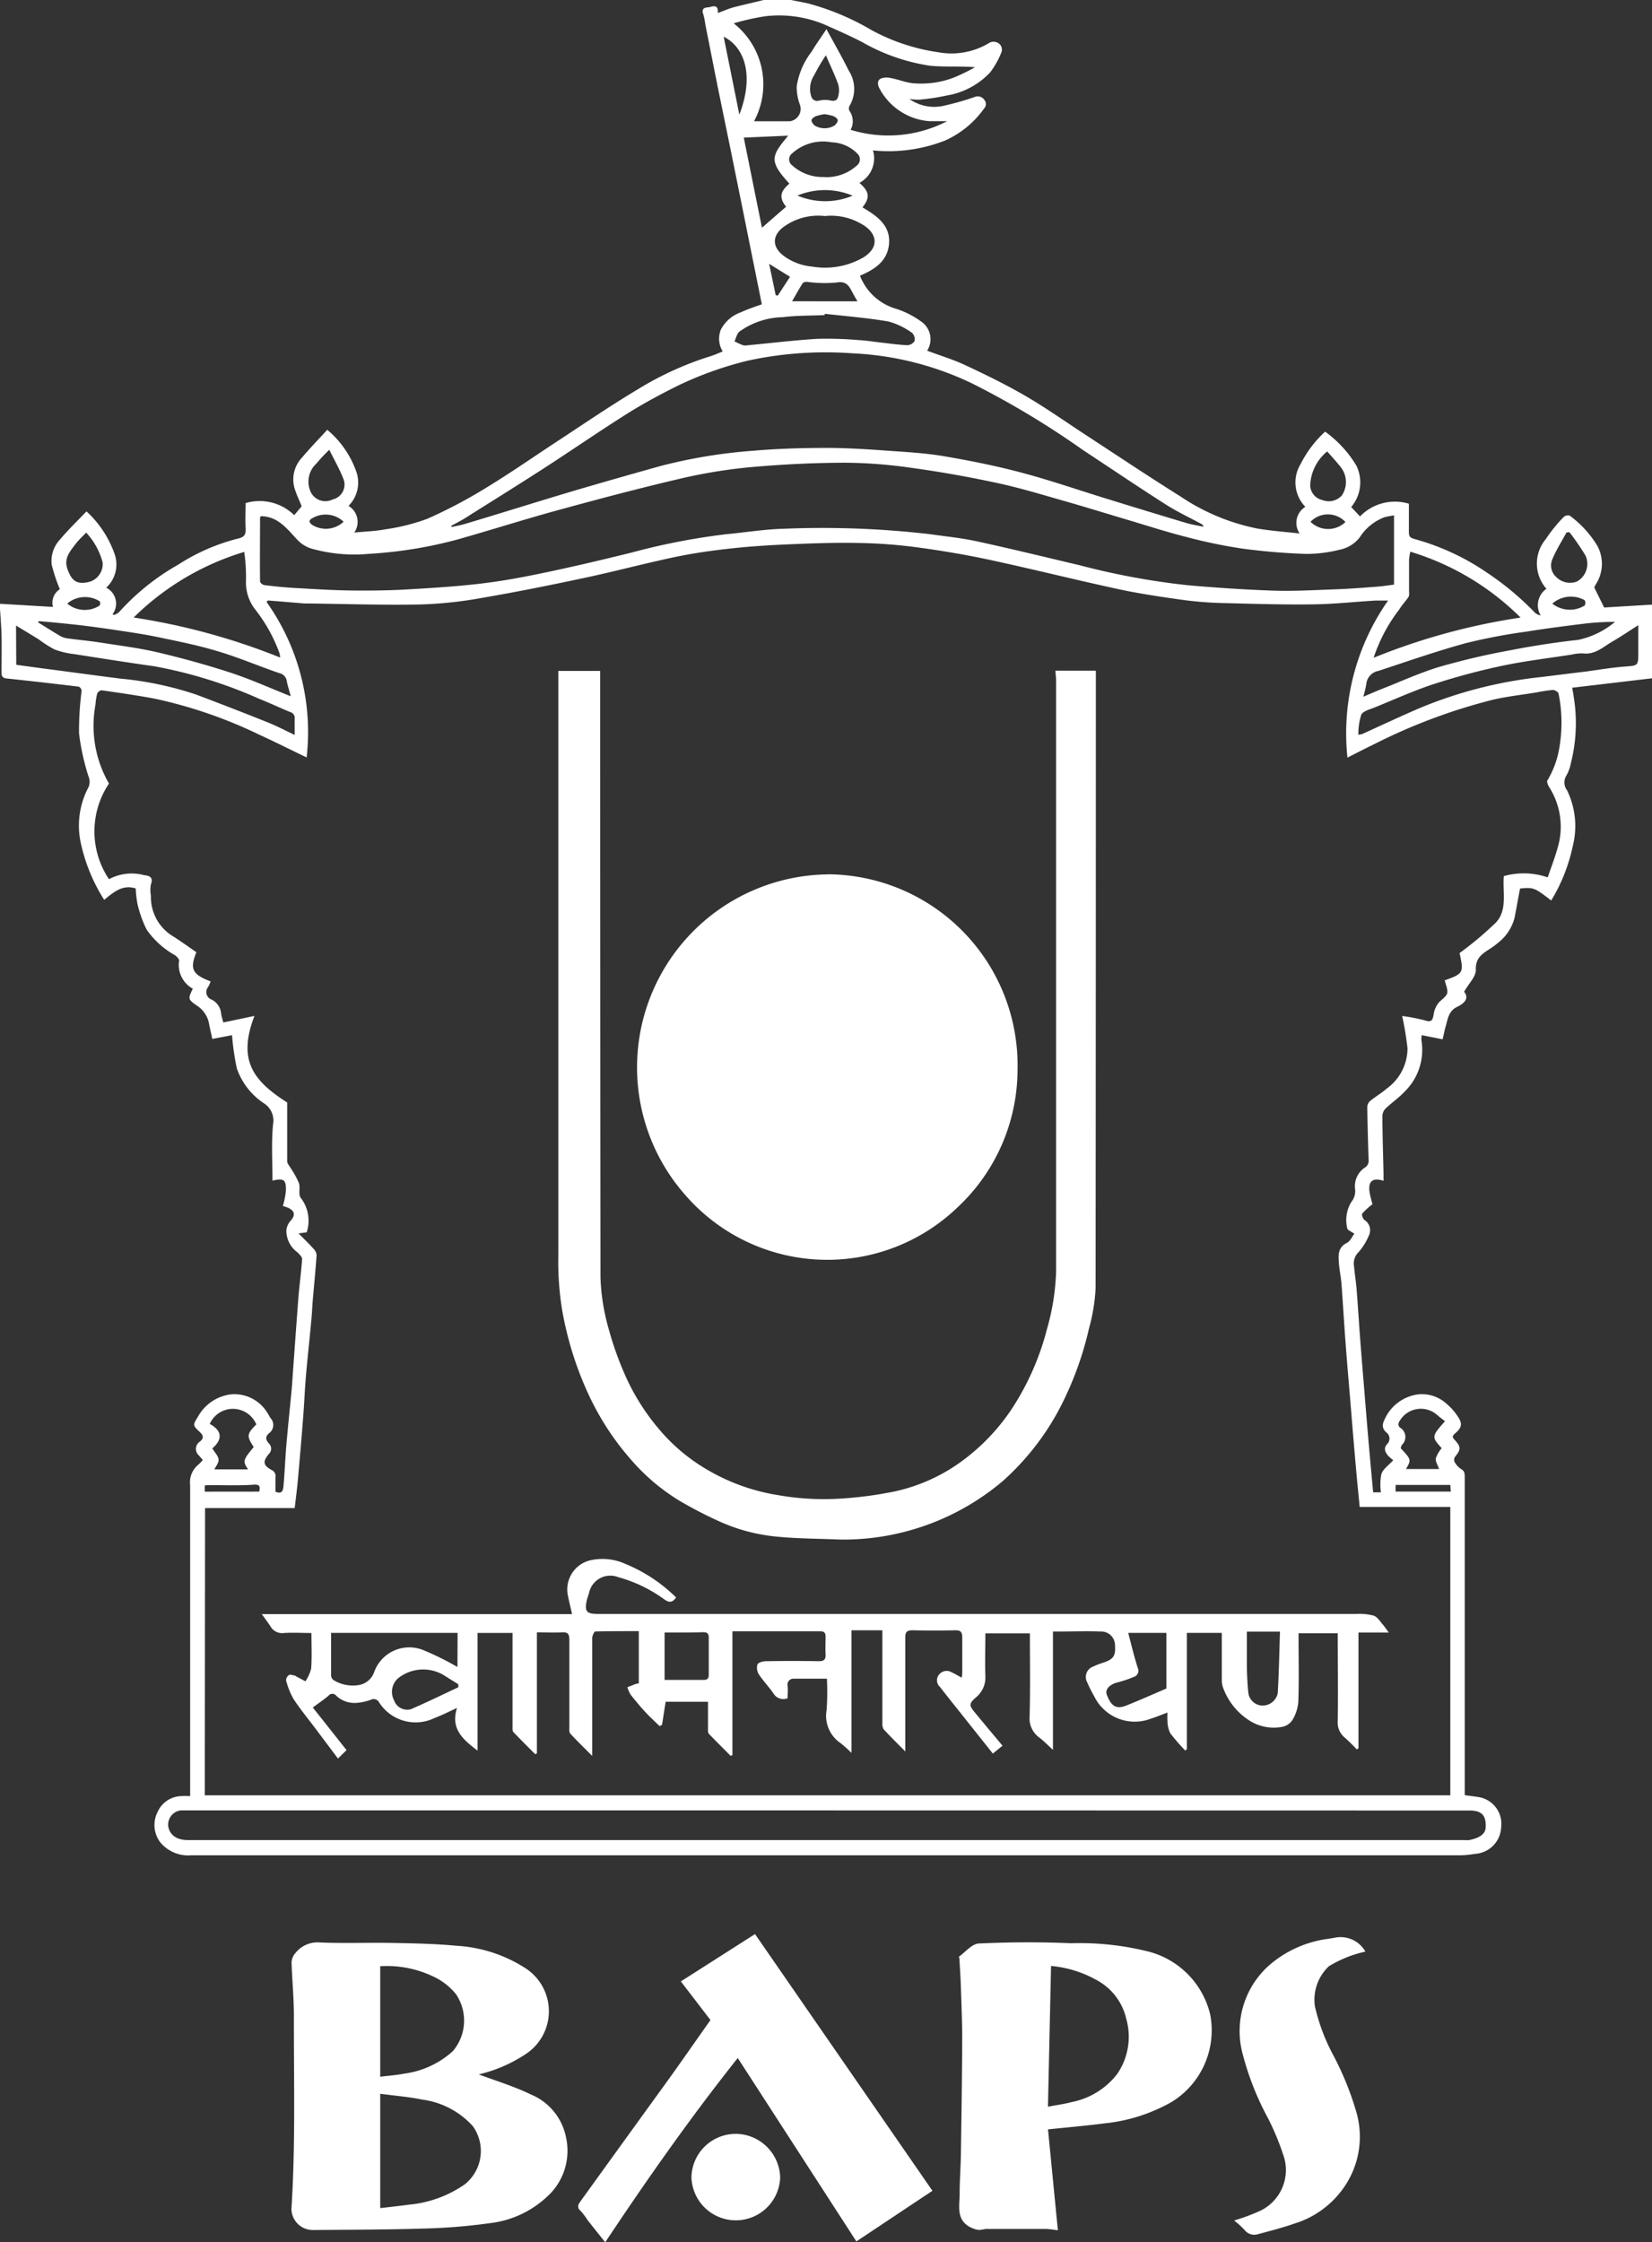
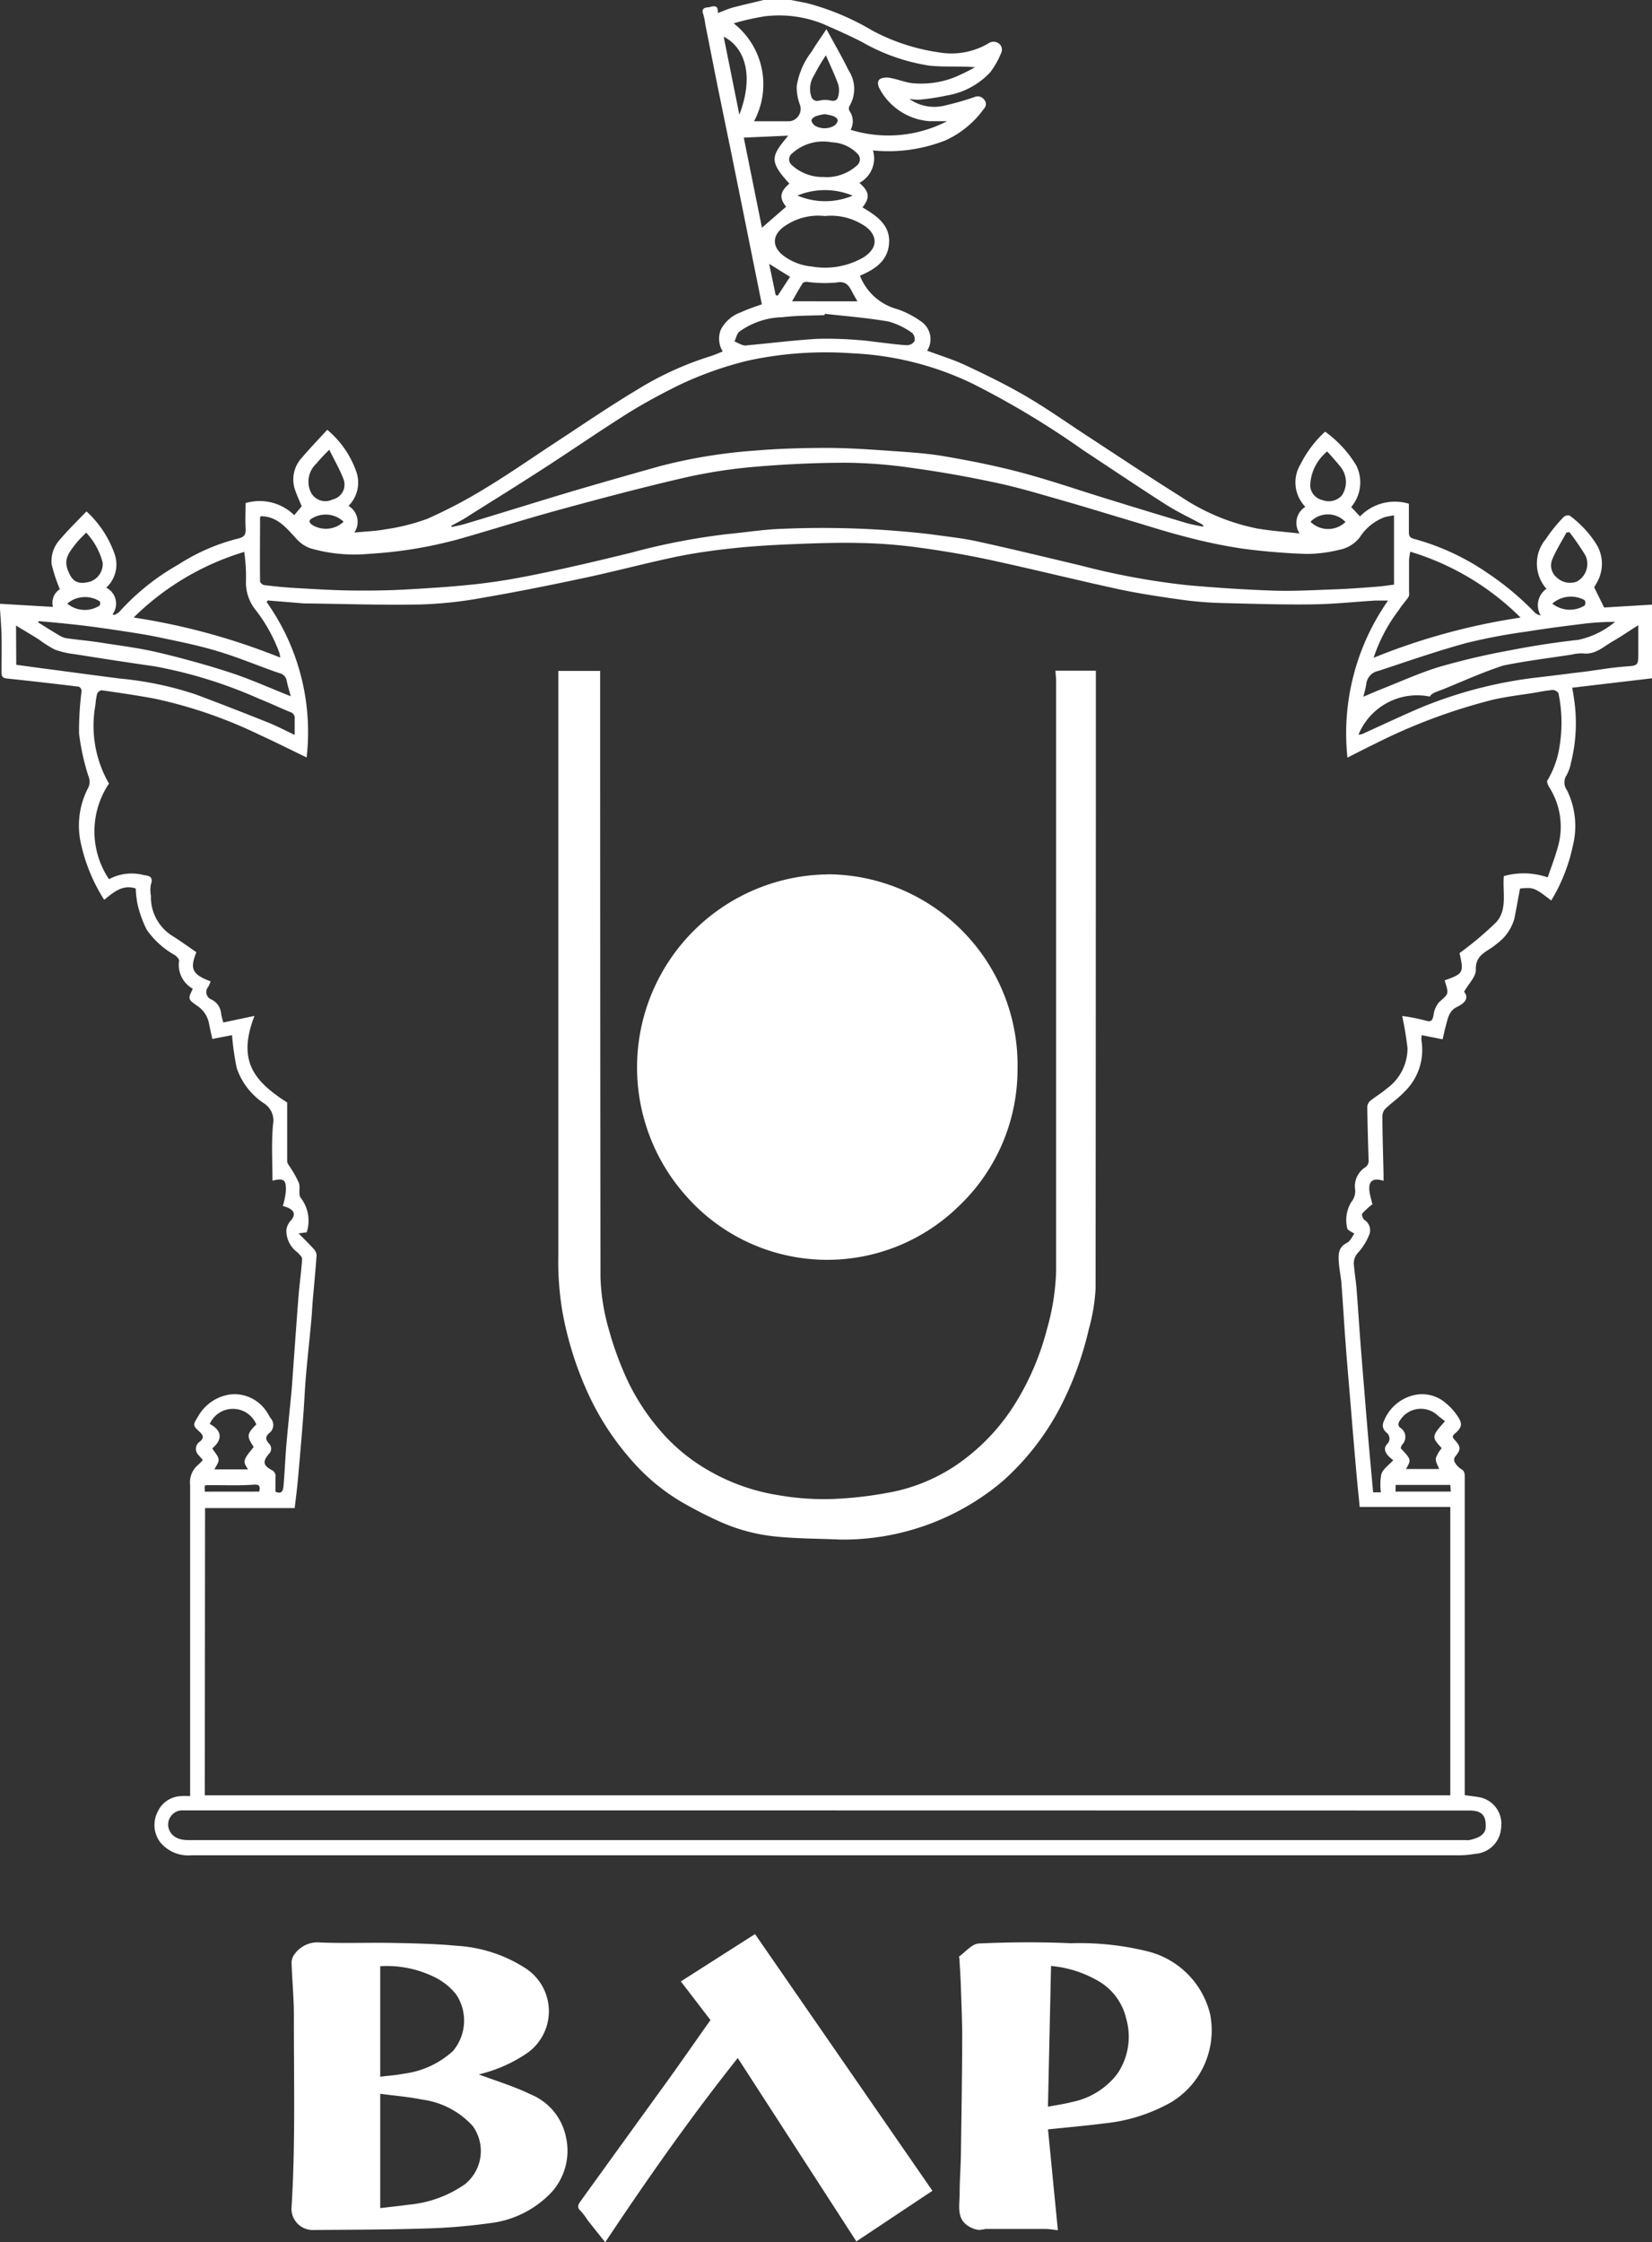
<svg xmlns="http://www.w3.org/2000/svg" width="31" height="42.066" viewBox="0 0 31 42.066">
  <rect x="0" y="0" width="31" height="42.066" fill="#333333" stroke="none" />
  <g id="Group_50" data-name="Group 50" transform="translate(-178.275 -13.447)">
-     <path id="Path_215" data-name="Path 215" d="M193.118,13.447l.3.059a4.761,4.761,0,0,1,1.217.509,3.747,3.747,0,0,0,1.251.413,1.368,1.368,0,0,0,.962-.182.168.168,0,0,1,.142,0,.144.144,0,0,1,.073.192,1.608,1.608,0,0,1-.205.364,1.434,1.434,0,0,1-.819.437,4.091,4.091,0,0,1-.514.078,1.039,1.039,0,0,1-.186-.014.808.808,0,0,0,.63.132,5.3,5.3,0,0,0,.6-.17.146.146,0,0,1,.173.051.119.119,0,0,1,0,.166,1.8,1.8,0,0,1-.729.6,2.913,2.913,0,0,1-1.357.187.521.521,0,0,1-.254.609c.192.167.2.281.057.459.256.153.519.324.5.664s-.267.5-.547.618a1.039,1.039,0,0,0,.695.626,1.684,1.684,0,0,1,.466.243.4.4,0,0,1,.1.538c.245.092.491.166.719.273.385.18.767.367,1.133.58s.736.473,1.1.712c.6.392,1.2.793,1.807,1.173a3.963,3.963,0,0,0,1.444.6c.253.042.51.061.786.091a.355.355,0,0,1,.108-.5.657.657,0,0,1-.09-.8,2.12,2.12,0,0,1,.461-.61,2.152,2.152,0,0,1,.583.631.712.712,0,0,1-.094.783l.166.176a.911.911,0,0,1,.917-.238c0,.177,0,.354,0,.53,0,.078.016.109.105.132a4.52,4.52,0,0,1,1.363.633,5.4,5.4,0,0,1,.9.752.22.22,0,0,0,.105.049.375.375,0,0,1,.108-.5.714.714,0,0,1-.013-.931,2.837,2.837,0,0,1,.337-.416.122.122,0,0,1,.111-.027,1.97,1.97,0,0,1,.52.567.708.708,0,0,1-.028.723l-.03.059.186.376.9-.054v1.382l-1.5.177c.01.054.022.109.028.165a3.06,3.06,0,0,1-.051,1.245.789.789,0,0,1-.082.232.243.243,0,0,0,.008.281,1.531,1.531,0,0,1,.11,1.041,3.278,3.278,0,0,1-.406,1.028c-.315-.243-.332-.249-.585-.225-.037.19-.068.376-.106.561a.871.871,0,0,1-.318.466,1.287,1.287,0,0,1-.149.109c-.142.092-.264.17-.257.388.005.127-.132.257-.22.413.1.121.009.216-.134.285-.158.076-.172.229-.213.369-.022.078-.037.158-.056.238l-.392-.078a.423.423,0,0,0-.006.094,1.092,1.092,0,0,1-.314.964c-.11.119-.247.211-.364.324a.207.207,0,0,0-.054.14c0,.357.014.714.021,1.071,0,.046,0,.091,0,.14-.186-.061-.31-.015-.254.256.015.067.033.135.046.183a1.357,1.357,0,0,0-.191.175c-.015.019.01.094.038.118a.227.227,0,0,1,.087.292,1.129,1.129,0,0,1-.192.311.3.3,0,0,0-.087.272c.013.144.037.289.048.433.028.353.049.707.077,1.06.032.411.067.823.1,1.233q.036.442.076.885c.018.206.038.414.057.626h.146a1.054,1.054,0,0,1,.008-.342c.035-.1.139-.167.224-.261a.843.843,0,0,1-.1-.087c-.052-.065-.086-.135-.018-.213a.143.143,0,0,0-.015-.223c-.085-.08-.075-.156-.023-.256a.8.8,0,0,1,.625-.456.684.684,0,0,1,.538.183,1.035,1.035,0,0,1,.182.2c.113.158.11.229-.028.349-.063.054-.051.076-.006.125.118.13.115.18,0,.319a.1.1,0,0,0,0,.1.366.366,0,0,0,.116.124c.07.038.07.091.07.156,0,.752,0,1.5,0,2.252v3.711c.1.014.191.024.283.04a.509.509,0,0,1,.4.567.521.521,0,0,1-.49.494,1.784,1.784,0,0,1-.348.027q-11.871,0-23.742,0a.679.679,0,0,1-.582-.244.537.537,0,0,1-.051-.566.5.5,0,0,1,.435-.3,1.624,1.624,0,0,1,.177,0V46.98c0-1.889,0-3.78,0-5.669a.429.429,0,0,1,.156-.388.906.906,0,0,0,.082-.086c-.027-.032-.052-.059-.075-.087a.162.162,0,0,1,.02-.258c.075-.062.07-.111,0-.178-.142-.133-.132-.133-.03-.3a.819.819,0,0,1,.619-.409.724.724,0,0,1,.674.342c.024.033.04.072.065.106a.19.19,0,0,1-.029.281c-.078.068-.063.127-.006.191a.136.136,0,0,1,0,.2c-.115.139-.11.211.053.3a.128.128,0,0,1,.072.144v.262c.125.058.144-.03.151-.106.022-.254.032-.509.053-.762.03-.348.067-.7.1-1.044.011-.128.018-.258.028-.387.033-.453.065-.906.1-1.359.019-.235.053-.469.068-.706,0-.04-.051-.09-.089-.127a.5.5,0,0,1-.206-.419.323.323,0,0,1,.08-.173c.09-.1.081-.182-.046-.242a.668.668,0,0,0-.1-.033,1.64,1.64,0,0,0,.056-.276c.01-.219-.037-.252-.251-.2,0-.351-.022-.7.01-1.052a.383.383,0,0,0-.171-.4,1.293,1.293,0,0,1-.509-.658,4.943,4.943,0,0,1-.089-.62l-.37.071c-.022-.1-.044-.194-.062-.29a.51.51,0,0,0-.233-.339c-.166-.118-.161-.125-.071-.313a.511.511,0,0,1-.257-.528c0-.029-.043-.076-.076-.1a1.585,1.585,0,0,1-.533-.481,2.162,2.162,0,0,1-.17-.472,1.906,1.906,0,0,1-.035-.3c-.247-.08-.415.07-.592.213A3.255,3.255,0,0,1,179.8,29.3a1.53,1.53,0,0,1,.135-1.083.255.255,0,0,0,0-.206,4.373,4.373,0,0,1-.177-.806,5.832,5.832,0,0,1,.049-.8.1.1,0,0,0-.054-.076c-.449-.054-.9-.106-1.349-.153-.078-.008-.1-.038-.1-.109,0-.233.005-.464,0-.7-.005-.191-.023-.382-.035-.593l1,.059a.3.3,0,0,1,.129-.332,3.134,3.134,0,0,1-.154-.466.594.594,0,0,1,.159-.469c.153-.182.325-.347.495-.525a1.961,1.961,0,0,1,.531.81.59.59,0,0,1-.161.621.334.334,0,0,1,.118.5l.033.011a.3.3,0,0,0,.092-.054,4.37,4.37,0,0,1,1.107-.888,3.745,3.745,0,0,1,1.115-.488c.132-.029.158-.078.151-.2-.009-.152,0-.3,0-.468a.926.926,0,0,1,.912.227l.14-.167c-.048-.121-.105-.235-.139-.356a.6.6,0,0,1,.148-.561c.149-.176.31-.342.471-.518a1.8,1.8,0,0,1,.55.8.62.62,0,0,1-.151.628.349.349,0,0,1,.108.5c.2-.02.391-.025.573-.059a3.852,3.852,0,0,0,.8-.2,9.3,9.3,0,0,0,1.116-.59c.444-.27.871-.569,1.307-.854.5-.328.995-.667,1.508-.974a6,6,0,0,1,1.37-.628c.078-.024.153-.058.24-.092a.458.458,0,0,1-.034-.413.679.679,0,0,1,.377-.323c.121-.057.252-.1.391-.149l-.235-1.165q-.146-.727-.294-1.455c-.08-.4-.163-.792-.243-1.188-.1-.481-.192-.963-.289-1.444a1.219,1.219,0,0,0-.039-.194c-.033-.087.011-.121.082-.124s.206-.087.192.105c.108-.039.2-.081.3-.108.209-.054.42-.1.629-.153Zm-11,33.681H205.49v-5.41h-1.7c-.023-.234-.046-.453-.065-.672-.035-.395-.068-.788-.1-1.182s-.07-.814-.1-1.221c-.028-.369-.049-.74-.077-1.111-.01-.128-.038-.254-.048-.382-.011-.151-.024-.3.151-.387.066-.034.1-.124.139-.17-.057-.042-.132-.07-.133-.1a.653.653,0,0,1,.075-.495.321.321,0,0,0,.07-.254.419.419,0,0,1,.187-.394.148.148,0,0,0,.068-.144q-.017-.49-.025-.982a.166.166,0,0,1,.046-.116c.1-.084.219-.151.318-.238a.933.933,0,0,0,.391-.757,6.041,6.041,0,0,0-.1-.606,3.5,3.5,0,0,1,.429.084c.12.038.14,0,.161-.106a.442.442,0,0,1,.106-.24c.172-.153.18-.146.116-.358l-.015-.048c.352-.125.361-.142.28-.512a6.346,6.346,0,0,0,.685-.576c.22-.24.118-.572.146-.868a1.383,1.383,0,0,1,.823.024c.058-.171.129-.352.181-.537a1.381,1.381,0,0,0-.157-1.162c-.021-.034-.046-.1-.029-.121a1.737,1.737,0,0,0,.227-.637,2.731,2.731,0,0,0-.019-.993c-.005-.028-.071-.067-.106-.066a2.655,2.655,0,0,0-.294.044c-.277.046-.558.076-.831.139a10.71,10.71,0,0,0-2.23.835c-.158.076-.314.157-.5.251a4.339,4.339,0,0,1,.762-2.946c-.094,0-.17,0-.243,0-.388.024-.774.066-1.163.071-.542.008-1.084-.009-1.627-.023a6.96,6.96,0,0,1-.762-.053c-.409-.056-.819-.116-1.222-.2-.821-.177-1.637-.382-2.459-.559-.464-.1-.934-.178-1.4-.24a9.5,9.5,0,0,0-1.073-.077c-.415-.008-.831.006-1.248.024-.371.015-.742.037-1.111.077-.353.038-.706.087-1.054.159-.572.12-1.139.272-1.711.394-.642.137-1.284.266-1.931.377a7.646,7.646,0,0,1-1.15.123c-.711.014-1.422-.01-2.135-.019-.016,0-.033,0-.049,0l-.682-.056-.025.028a4.211,4.211,0,0,1,.752,2.917c-.3-.144-.591-.291-.887-.426a8.684,8.684,0,0,0-1.97-.678c-.329-.061-.661-.109-.992-.156-.025,0-.073.035-.082.065a1.241,1.241,0,0,0-.032.208,2.169,2.169,0,0,0,.254,1.477,1.61,1.61,0,0,0,0,1.794.9.9,0,0,1,.662-.075c.092.008.175.035.125.171a.575.575,0,0,0,0,.214.859.859,0,0,0,.381.74c.161.1.314.211.472.32-.119.3-.094.413.267.547a.643.643,0,0,1-.043.1.151.151,0,0,0,.065.243.324.324,0,0,1,.176.267c.008.051.025.1.04.161l.585-.123c-.314.817-.042,1.207.614,1.624,0,.363,0,.73,0,1.1,0,.046.044.092.07.138a1.676,1.676,0,0,1,.151.276c.028.086-.015.21.032.273a.7.7,0,0,1,.113.649l-.152.02c.11.111.2.2.281.289a.191.191,0,0,1,.057.12c-.02.286-.048.572-.073.858-.01.125-.015.251-.027.375-.032.344-.07.687-.1,1.031-.022.262-.032.524-.053.787-.03.394-.065.788-.1,1.182-.015.168-.038.335-.058.511h-1.682Zm1.057-24c-.006.009-.02.018-.02.028,0,.4-.005.8,0,1.2,0,.024.051.065.081.068.185.023.372.042.559.053.358.02.719.044,1.078.048s.739,0,1.108-.024c.424-.024.849-.052,1.27-.1s.817-.121,1.221-.206c.553-.115,1.1-.245,1.65-.38a12.428,12.428,0,0,1,1.8-.348c.352-.033.7-.091,1.055-.1a17.518,17.518,0,0,1,2.738.1c.3.043.593.071.885.134.652.142,1.3.3,1.95.454a13.714,13.714,0,0,0,2.021.372c.528.046,1.058.082,1.587.1.382.013.764-.009,1.146-.023.271-.009.543-.03.812-.051.106-.008.213-.025.318-.038v-1.3c-.062.011-.119.02-.175.034a.947.947,0,0,0-.469.38.636.636,0,0,1-.381.232,2.617,2.617,0,0,1-.615.078,12.034,12.034,0,0,1-1.207-.1,9.656,9.656,0,0,1-1.053-.219c-.375-.095-.743-.215-1.114-.325-.4-.119-.8-.243-1.2-.357s-.815-.24-1.229-.329c-.524-.113-1.054-.208-1.586-.281a9.108,9.108,0,0,0-1.245-.1c-.568,0-1.139.027-1.706.075a9.713,9.713,0,0,0-1.31.2c-.795.183-1.583.392-2.37.607-.647.176-1.286.381-1.932.563a8.167,8.167,0,0,1-1.639.264,2.97,2.97,0,0,1-1.091-.1.606.606,0,0,1-.251-.157C183.667,23.378,183.5,23.135,183.171,23.131Zm3.566.183.01.023c.081-.019.163-.032.243-.056.671-.2,1.339-.411,2.009-.611.552-.163,1.107-.321,1.661-.476a9.78,9.78,0,0,1,1.761-.289c.449-.039.9-.051,1.357-.052.367,0,.735.023,1.1.049s.715.044,1.067.1c.5.085,1,.183,1.488.313.537.142,1.063.325,1.594.488q.748.232,1.5.457c.106.032.218.049.326.072a.068.068,0,0,0-.037-.052c-.221-.119-.45-.227-.662-.361-.526-.335-1.043-.685-1.564-1.028a16.221,16.221,0,0,0-2.064-1.241,5.782,5.782,0,0,0-2.266-.572,6.878,6.878,0,0,0-1.956.138,6.684,6.684,0,0,0-1.3.463c-.326.162-.648.334-.955.526-.524.33-1.034.682-1.554,1.019-.464.3-.933.592-1.4.885C186.981,23.187,186.857,23.249,186.737,23.315Zm7.052,24.1H181.666a.268.268,0,0,0-.227.333q.068.224.372.224h23.957a.379.379,0,0,0,.076,0c.209-.044.307-.118.311-.248.006-.219-.077-.307-.306-.307Zm2.25-31.691c-.119,0-.227,0-.335,0a1.16,1.16,0,0,1-.93-.614c-.035-.065-.047-.147.025-.185a.327.327,0,0,1,.195-.008c.135.025.266.08.4.095a1.733,1.733,0,0,0,.761-.1,3.527,3.527,0,0,0,.413-.2c-.294-.024-.577,0-.854-.029a3.657,3.657,0,0,1-1.264-.442c-.238-.123-.483-.23-.729-.339a2.218,2.218,0,0,0-1.091-.146,4.511,4.511,0,0,0-.591.133,1.456,1.456,0,0,1,.381,1.837h.669a.233.233,0,0,0,.191-.314.955.955,0,0,1-.059-.34,1.415,1.415,0,0,1,.281-.653c.081-.137.175-.264.277-.421.151.277.294.523.418.777a.625.625,0,0,1,.013.667.1.1,0,0,0,0,.087.337.337,0,0,1,.023.357A2.4,2.4,0,0,0,196.039,15.725Zm8.011,10.066a12.039,12.039,0,0,1,2.755-.753,4.967,4.967,0,0,0-2.07-1.236,1.287,1.287,0,0,0-.023.153c0,.2,0,.4,0,.607a.173.173,0,0,1-.008.086c-.054.081-.124.152-.173.234A3.048,3.048,0,0,0,204.05,25.791Zm-20.52-.009c-.009-.043-.01-.062-.016-.081a2.969,2.969,0,0,0-.442-.8.82.82,0,0,1-.185-.556,3.276,3.276,0,0,0-.033-.539,5,5,0,0,0-2.075,1.231A12.323,12.323,0,0,1,183.53,25.782Zm20.235,1.454c.046-.009.058-.009.068-.013.356-.162.71-.328,1.069-.483a8.2,8.2,0,0,1,2.292-.587c.272-.032.543-.068.815-.1.245-.032.491-.076.739-.095.266-.02.266-.01.266-.277v-.5c-.175.11-.321.211-.475.3-.177.1-.33.258-.563.229a.8.8,0,0,0-.21.022c-.429.067-.862.118-1.286.206a12.841,12.841,0,0,0-1.287.342c-.383.124-.752.292-1.126.444-.09.037-.218.067-.252.138A1.19,1.19,0,0,0,203.765,27.236ZM178.58,25.919c.216.029.413.057.609.082.448.059.895.12,1.343.177a6.3,6.3,0,0,1,1.425.3q.67.252,1.335.518c.171.068.334.154.512.238,0-.11,0-.206,0-.3a.113.113,0,0,0-.085-.129c-.195-.08-.385-.171-.58-.248a8.641,8.641,0,0,0-1.966-.61c-.5-.071-1-.149-1.5-.228a1.6,1.6,0,0,1-.371-.086,2.127,2.127,0,0,1-.3-.191c-.14-.087-.283-.172-.426-.259ZM193.753,17.5a1.1,1.1,0,0,0-.728.173c-.245.151-.3.39-.029.585a1.054,1.054,0,0,0,.518.19,1.44,1.44,0,0,0,.972-.177c.332-.218.206-.486-.042-.62A1.124,1.124,0,0,0,193.753,17.5Zm0,1.832-.005.027c-.263.011-.529.006-.79.039a1.438,1.438,0,0,0-.809.271c-.048.042-.062.121-.091.183.053.024.105.053.161.072a.21.21,0,0,0,.089,0c.434-.04.868-.094,1.3-.12a6.973,6.973,0,0,1,.779.023c.144.008.289.032.433.048.161.018.321.042.483.048a.169.169,0,0,0,.134-.078.166.166,0,0,0-.047-.153,1.388,1.388,0,0,0-.44-.213C194.556,19.411,194.153,19.379,193.752,19.334ZM179,25.1l-.009.024c.132.081.262.165.395.243a.382.382,0,0,0,.134.053c.209.03.42.048.629.08.354.056.712.1,1.062.18.468.11.933.238,1.389.386.378.124.744.29,1.131.443-.027-.1-.056-.192-.075-.286a.177.177,0,0,0-.14-.148c-.394-.134-.777-.3-1.174-.416-.362-.109-.735-.182-1.1-.259-.271-.057-.545-.095-.82-.137-.229-.034-.458-.066-.688-.092S179.246,25.12,179,25.1Zm24.855,1.419c.125-.053.233-.1.343-.144.357-.14.706-.3,1.072-.413a13.438,13.438,0,0,1,1.321-.311c.429-.084.863-.152,1.3-.2a1.587,1.587,0,0,0,.691-.338,5.131,5.131,0,0,0-.544.03c-.37.046-.74.092-1.107.152a10.666,10.666,0,0,0-1.154.219c-.55.151-1.091.34-1.634.519a.28.28,0,0,0-.229.243A1.8,1.8,0,0,1,203.858,26.516Zm-11.282-8.8.454-.394c-.13-.161-.121-.28.061-.433-.394-.428-.337-.519-.022-.9l-.834.037Zm12.817,22.39c-.048-.038-.092-.07-.134-.105a.461.461,0,0,0-.71.09c-.043.061-.037.105.005.138a.205.205,0,0,1,.033.321.265.265,0,0,0-.025.063c.2.215.2.215.1.39h.621c-.023-.068-.071-.138-.062-.2a.593.593,0,0,1,.111-.191C205.136,40.405,205.137,40.394,205.393,40.107Zm-22.305.061a.476.476,0,0,0-.874-.01c.244.134.235.3.048.459.048.081.113.143.118.208s-.053.13-.078.186h.631c-.1-.151-.1-.171.106-.419C182.9,40.386,182.905,40.351,183.087,40.167Zm10.666-23.4a.852.852,0,0,0,.61-.224.145.145,0,0,0,0-.219.7.7,0,0,0-.476-.21.868.868,0,0,0-.749.211.139.139,0,0,0,0,.218A.853.853,0,0,0,193.753,16.767Zm9.426,5.149a.863.863,0,0,0-.316.639.291.291,0,0,0,.228.27.33.33,0,0,0,.366-.086.453.453,0,0,0-.009-.516C203.364,22.119,203.273,22.021,203.18,21.916Zm-23.287,1.522c-.061.065-.121.118-.171.18-.2.247-.258.354-.137.6.076.157.2.195.4.132a.352.352,0,0,0,.22-.351A1.314,1.314,0,0,0,179.892,23.439Zm4.562-1.554a3.162,3.162,0,0,0-.24.257.46.46,0,0,0-.12.5.305.305,0,0,0,.425.173.286.286,0,0,0,.2-.391C184.648,22.249,184.554,22.086,184.454,21.885Zm23.27,1.544-.052.006c-.089.165-.19.324-.262.495a.292.292,0,0,0,.075.345.365.365,0,0,0,.378.082.378.378,0,0,0,.168-.486A4.7,4.7,0,0,0,207.724,23.429ZM194.365,19.1c-.032-.056-.063-.108-.091-.161-.065-.125-.116-.228-.309-.191a2.441,2.441,0,0,1-.55-.014c-.025,0-.066.008-.077.025-.07.11-.132.224-.2.34Zm-.591-4.617a3.372,3.372,0,0,0-.219.372.466.466,0,0,0-.057.4.115.115,0,0,0,.146.08.517.517,0,0,1,.206-.005c.085.023.139,0,.154-.076a.425.425,0,0,0,0-.225C193.942,14.857,193.86,14.686,193.774,14.487Zm-1.92-.352.295,1.467C192.436,14.848,192.241,14.329,191.854,14.135Zm2.416,2.985a1.348,1.348,0,0,0-1.031,0A1.336,1.336,0,0,0,194.27,17.12Zm10.193,24.314H205.5l-.01-.125h-1.025Zm-21.323,0c.02-.108.006-.138-.116-.129-.285.02-.572.006-.858.008a.36.36,0,0,0-.049.008v.114Zm20.379-18.194a.452.452,0,0,0-.652,0A.47.47,0,0,0,203.519,23.244Zm-18.8-.005a.491.491,0,0,0-.582-.063c-.072.039-.066.073-.013.12A.485.485,0,0,0,184.718,23.239Zm22.68,1.536a.53.53,0,0,0,.612.04.1.1,0,0,0,0-.1A.53.53,0,0,0,207.4,24.775Zm-27.866,0a.513.513,0,0,0,.612.04.081.081,0,0,0,0-.08A.515.515,0,0,0,179.533,24.774ZM193.1,18.64l-.392-.243.123.587.039.009Zm.648-3.051a.967.967,0,0,0-.161.037c-.034.014-.08.047-.084.076s.03.075.059.1a.363.363,0,0,0,.372,0c.029-.024.065-.068.061-.1s-.049-.063-.083-.077A1.032,1.032,0,0,0,193.75,15.589Z" transform="translate(0 0)" fill="#fff" />
+     <path id="Path_215" data-name="Path 215" d="M193.118,13.447l.3.059a4.761,4.761,0,0,1,1.217.509,3.747,3.747,0,0,0,1.251.413,1.368,1.368,0,0,0,.962-.182.168.168,0,0,1,.142,0,.144.144,0,0,1,.073.192,1.608,1.608,0,0,1-.205.364,1.434,1.434,0,0,1-.819.437,4.091,4.091,0,0,1-.514.078,1.039,1.039,0,0,1-.186-.014.808.808,0,0,0,.63.132,5.3,5.3,0,0,0,.6-.17.146.146,0,0,1,.173.051.119.119,0,0,1,0,.166,1.8,1.8,0,0,1-.729.6,2.913,2.913,0,0,1-1.357.187.521.521,0,0,1-.254.609c.192.167.2.281.057.459.256.153.519.324.5.664s-.267.5-.547.618a1.039,1.039,0,0,0,.695.626,1.684,1.684,0,0,1,.466.243.4.4,0,0,1,.1.538c.245.092.491.166.719.273.385.18.767.367,1.133.58s.736.473,1.1.712c.6.392,1.2.793,1.807,1.173a3.963,3.963,0,0,0,1.444.6c.253.042.51.061.786.091a.355.355,0,0,1,.108-.5.657.657,0,0,1-.09-.8,2.12,2.12,0,0,1,.461-.61,2.152,2.152,0,0,1,.583.631.712.712,0,0,1-.094.783l.166.176a.911.911,0,0,1,.917-.238c0,.177,0,.354,0,.53,0,.078.016.109.105.132a4.52,4.52,0,0,1,1.363.633,5.4,5.4,0,0,1,.9.752.22.22,0,0,0,.105.049.375.375,0,0,1,.108-.5.714.714,0,0,1-.013-.931,2.837,2.837,0,0,1,.337-.416.122.122,0,0,1,.111-.027,1.97,1.97,0,0,1,.52.567.708.708,0,0,1-.028.723l-.03.059.186.376.9-.054v1.382l-1.5.177c.01.054.022.109.028.165a3.06,3.06,0,0,1-.051,1.245.789.789,0,0,1-.082.232.243.243,0,0,0,.008.281,1.531,1.531,0,0,1,.11,1.041,3.278,3.278,0,0,1-.406,1.028c-.315-.243-.332-.249-.585-.225-.037.19-.068.376-.106.561a.871.871,0,0,1-.318.466,1.287,1.287,0,0,1-.149.109c-.142.092-.264.17-.257.388.005.127-.132.257-.22.413.1.121.009.216-.134.285-.158.076-.172.229-.213.369-.022.078-.037.158-.056.238l-.392-.078a.423.423,0,0,0-.006.094,1.092,1.092,0,0,1-.314.964c-.11.119-.247.211-.364.324a.207.207,0,0,0-.054.14c0,.357.014.714.021,1.071,0,.046,0,.091,0,.14-.186-.061-.31-.015-.254.256.015.067.033.135.046.183a1.357,1.357,0,0,0-.191.175c-.015.019.01.094.038.118a.227.227,0,0,1,.087.292,1.129,1.129,0,0,1-.192.311.3.3,0,0,0-.087.272c.013.144.037.289.048.433.028.353.049.707.077,1.06.032.411.067.823.1,1.233q.036.442.076.885c.018.206.038.414.057.626h.146a1.054,1.054,0,0,1,.008-.342c.035-.1.139-.167.224-.261a.843.843,0,0,1-.1-.087c-.052-.065-.086-.135-.018-.213a.143.143,0,0,0-.015-.223c-.085-.08-.075-.156-.023-.256a.8.8,0,0,1,.625-.456.684.684,0,0,1,.538.183,1.035,1.035,0,0,1,.182.2c.113.158.11.229-.028.349-.063.054-.051.076-.006.125.118.13.115.18,0,.319a.1.1,0,0,0,0,.1.366.366,0,0,0,.116.124c.07.038.07.091.07.156,0,.752,0,1.5,0,2.252v3.711c.1.014.191.024.283.04a.509.509,0,0,1,.4.567.521.521,0,0,1-.49.494,1.784,1.784,0,0,1-.348.027q-11.871,0-23.742,0a.679.679,0,0,1-.582-.244.537.537,0,0,1-.051-.566.5.5,0,0,1,.435-.3,1.624,1.624,0,0,1,.177,0V46.98c0-1.889,0-3.78,0-5.669a.429.429,0,0,1,.156-.388.906.906,0,0,0,.082-.086c-.027-.032-.052-.059-.075-.087a.162.162,0,0,1,.02-.258c.075-.062.07-.111,0-.178-.142-.133-.132-.133-.03-.3a.819.819,0,0,1,.619-.409.724.724,0,0,1,.674.342c.024.033.04.072.065.106a.19.19,0,0,1-.029.281c-.078.068-.063.127-.006.191a.136.136,0,0,1,0,.2c-.115.139-.11.211.053.3a.128.128,0,0,1,.072.144v.262c.125.058.144-.03.151-.106.022-.254.032-.509.053-.762.03-.348.067-.7.1-1.044.011-.128.018-.258.028-.387.033-.453.065-.906.1-1.359.019-.235.053-.469.068-.706,0-.04-.051-.09-.089-.127a.5.5,0,0,1-.206-.419.323.323,0,0,1,.08-.173c.09-.1.081-.182-.046-.242a.668.668,0,0,0-.1-.033,1.64,1.64,0,0,0,.056-.276c.01-.219-.037-.252-.251-.2,0-.351-.022-.7.01-1.052a.383.383,0,0,0-.171-.4,1.293,1.293,0,0,1-.509-.658,4.943,4.943,0,0,1-.089-.62l-.37.071c-.022-.1-.044-.194-.062-.29a.51.51,0,0,0-.233-.339c-.166-.118-.161-.125-.071-.313a.511.511,0,0,1-.257-.528c0-.029-.043-.076-.076-.1a1.585,1.585,0,0,1-.533-.481,2.162,2.162,0,0,1-.17-.472,1.906,1.906,0,0,1-.035-.3c-.247-.08-.415.07-.592.213A3.255,3.255,0,0,1,179.8,29.3a1.53,1.53,0,0,1,.135-1.083.255.255,0,0,0,0-.206,4.373,4.373,0,0,1-.177-.806,5.832,5.832,0,0,1,.049-.8.1.1,0,0,0-.054-.076c-.449-.054-.9-.106-1.349-.153-.078-.008-.1-.038-.1-.109,0-.233.005-.464,0-.7-.005-.191-.023-.382-.035-.593l1,.059a.3.3,0,0,1,.129-.332,3.134,3.134,0,0,1-.154-.466.594.594,0,0,1,.159-.469c.153-.182.325-.347.495-.525a1.961,1.961,0,0,1,.531.81.59.59,0,0,1-.161.621.334.334,0,0,1,.118.5l.033.011a.3.3,0,0,0,.092-.054,4.37,4.37,0,0,1,1.107-.888,3.745,3.745,0,0,1,1.115-.488c.132-.029.158-.078.151-.2-.009-.152,0-.3,0-.468a.926.926,0,0,1,.912.227l.14-.167c-.048-.121-.105-.235-.139-.356a.6.6,0,0,1,.148-.561c.149-.176.31-.342.471-.518a1.8,1.8,0,0,1,.55.8.62.62,0,0,1-.151.628.349.349,0,0,1,.108.5c.2-.02.391-.025.573-.059a3.852,3.852,0,0,0,.8-.2,9.3,9.3,0,0,0,1.116-.59c.444-.27.871-.569,1.307-.854.5-.328.995-.667,1.508-.974a6,6,0,0,1,1.37-.628c.078-.024.153-.058.24-.092a.458.458,0,0,1-.034-.413.679.679,0,0,1,.377-.323c.121-.057.252-.1.391-.149l-.235-1.165q-.146-.727-.294-1.455c-.08-.4-.163-.792-.243-1.188-.1-.481-.192-.963-.289-1.444a1.219,1.219,0,0,0-.039-.194c-.033-.087.011-.121.082-.124s.206-.087.192.105c.108-.039.2-.081.3-.108.209-.054.42-.1.629-.153Zm-11,33.681H205.49v-5.41h-1.7c-.023-.234-.046-.453-.065-.672-.035-.395-.068-.788-.1-1.182s-.07-.814-.1-1.221c-.028-.369-.049-.74-.077-1.111-.01-.128-.038-.254-.048-.382-.011-.151-.024-.3.151-.387.066-.034.1-.124.139-.17-.057-.042-.132-.07-.133-.1a.653.653,0,0,1,.075-.495.321.321,0,0,0,.07-.254.419.419,0,0,1,.187-.394.148.148,0,0,0,.068-.144q-.017-.49-.025-.982a.166.166,0,0,1,.046-.116c.1-.084.219-.151.318-.238a.933.933,0,0,0,.391-.757,6.041,6.041,0,0,0-.1-.606,3.5,3.5,0,0,1,.429.084c.12.038.14,0,.161-.106a.442.442,0,0,1,.106-.24c.172-.153.18-.146.116-.358l-.015-.048c.352-.125.361-.142.28-.512a6.346,6.346,0,0,0,.685-.576c.22-.24.118-.572.146-.868a1.383,1.383,0,0,1,.823.024c.058-.171.129-.352.181-.537a1.381,1.381,0,0,0-.157-1.162c-.021-.034-.046-.1-.029-.121a1.737,1.737,0,0,0,.227-.637,2.731,2.731,0,0,0-.019-.993c-.005-.028-.071-.067-.106-.066a2.655,2.655,0,0,0-.294.044c-.277.046-.558.076-.831.139a10.71,10.71,0,0,0-2.23.835c-.158.076-.314.157-.5.251a4.339,4.339,0,0,1,.762-2.946c-.094,0-.17,0-.243,0-.388.024-.774.066-1.163.071-.542.008-1.084-.009-1.627-.023a6.96,6.96,0,0,1-.762-.053c-.409-.056-.819-.116-1.222-.2-.821-.177-1.637-.382-2.459-.559-.464-.1-.934-.178-1.4-.24a9.5,9.5,0,0,0-1.073-.077c-.415-.008-.831.006-1.248.024-.371.015-.742.037-1.111.077-.353.038-.706.087-1.054.159-.572.12-1.139.272-1.711.394-.642.137-1.284.266-1.931.377a7.646,7.646,0,0,1-1.15.123c-.711.014-1.422-.01-2.135-.019-.016,0-.033,0-.049,0l-.682-.056-.025.028a4.211,4.211,0,0,1,.752,2.917c-.3-.144-.591-.291-.887-.426a8.684,8.684,0,0,0-1.97-.678c-.329-.061-.661-.109-.992-.156-.025,0-.073.035-.082.065a1.241,1.241,0,0,0-.032.208,2.169,2.169,0,0,0,.254,1.477,1.61,1.61,0,0,0,0,1.794.9.9,0,0,1,.662-.075c.092.008.175.035.125.171a.575.575,0,0,0,0,.214.859.859,0,0,0,.381.74c.161.1.314.211.472.32-.119.3-.094.413.267.547a.643.643,0,0,1-.043.1.151.151,0,0,0,.065.243.324.324,0,0,1,.176.267c.008.051.025.1.04.161l.585-.123c-.314.817-.042,1.207.614,1.624,0,.363,0,.73,0,1.1,0,.046.044.092.07.138a1.676,1.676,0,0,1,.151.276c.028.086-.015.21.032.273a.7.7,0,0,1,.113.649l-.152.02c.11.111.2.2.281.289a.191.191,0,0,1,.057.12c-.02.286-.048.572-.073.858-.01.125-.015.251-.027.375-.032.344-.07.687-.1,1.031-.022.262-.032.524-.053.787-.03.394-.065.788-.1,1.182-.015.168-.038.335-.058.511h-1.682Zm1.057-24c-.006.009-.02.018-.02.028,0,.4-.005.8,0,1.2,0,.024.051.065.081.068.185.023.372.042.559.053.358.02.719.044,1.078.048s.739,0,1.108-.024c.424-.024.849-.052,1.27-.1s.817-.121,1.221-.206c.553-.115,1.1-.245,1.65-.38a12.428,12.428,0,0,1,1.8-.348c.352-.033.7-.091,1.055-.1a17.518,17.518,0,0,1,2.738.1c.3.043.593.071.885.134.652.142,1.3.3,1.95.454a13.714,13.714,0,0,0,2.021.372c.528.046,1.058.082,1.587.1.382.013.764-.009,1.146-.023.271-.009.543-.03.812-.051.106-.008.213-.025.318-.038v-1.3c-.062.011-.119.02-.175.034a.947.947,0,0,0-.469.38.636.636,0,0,1-.381.232,2.617,2.617,0,0,1-.615.078,12.034,12.034,0,0,1-1.207-.1,9.656,9.656,0,0,1-1.053-.219c-.375-.095-.743-.215-1.114-.325-.4-.119-.8-.243-1.2-.357s-.815-.24-1.229-.329c-.524-.113-1.054-.208-1.586-.281a9.108,9.108,0,0,0-1.245-.1c-.568,0-1.139.027-1.706.075a9.713,9.713,0,0,0-1.31.2c-.795.183-1.583.392-2.37.607-.647.176-1.286.381-1.932.563a8.167,8.167,0,0,1-1.639.264,2.97,2.97,0,0,1-1.091-.1.606.606,0,0,1-.251-.157C183.667,23.378,183.5,23.135,183.171,23.131Zm3.566.183.01.023c.081-.019.163-.032.243-.056.671-.2,1.339-.411,2.009-.611.552-.163,1.107-.321,1.661-.476a9.78,9.78,0,0,1,1.761-.289c.449-.039.9-.051,1.357-.052.367,0,.735.023,1.1.049s.715.044,1.067.1c.5.085,1,.183,1.488.313.537.142,1.063.325,1.594.488q.748.232,1.5.457c.106.032.218.049.326.072a.068.068,0,0,0-.037-.052c-.221-.119-.45-.227-.662-.361-.526-.335-1.043-.685-1.564-1.028a16.221,16.221,0,0,0-2.064-1.241,5.782,5.782,0,0,0-2.266-.572,6.878,6.878,0,0,0-1.956.138,6.684,6.684,0,0,0-1.3.463c-.326.162-.648.334-.955.526-.524.33-1.034.682-1.554,1.019-.464.3-.933.592-1.4.885C186.981,23.187,186.857,23.249,186.737,23.315Zm7.052,24.1H181.666a.268.268,0,0,0-.227.333q.068.224.372.224h23.957a.379.379,0,0,0,.076,0c.209-.044.307-.118.311-.248.006-.219-.077-.307-.306-.307Zm2.25-31.691c-.119,0-.227,0-.335,0a1.16,1.16,0,0,1-.93-.614c-.035-.065-.047-.147.025-.185a.327.327,0,0,1,.195-.008c.135.025.266.08.4.095a1.733,1.733,0,0,0,.761-.1,3.527,3.527,0,0,0,.413-.2c-.294-.024-.577,0-.854-.029a3.657,3.657,0,0,1-1.264-.442c-.238-.123-.483-.23-.729-.339a2.218,2.218,0,0,0-1.091-.146,4.511,4.511,0,0,0-.591.133,1.456,1.456,0,0,1,.381,1.837h.669a.233.233,0,0,0,.191-.314.955.955,0,0,1-.059-.34,1.415,1.415,0,0,1,.281-.653c.081-.137.175-.264.277-.421.151.277.294.523.418.777a.625.625,0,0,1,.013.667.1.1,0,0,0,0,.087.337.337,0,0,1,.023.357A2.4,2.4,0,0,0,196.039,15.725Zm8.011,10.066a12.039,12.039,0,0,1,2.755-.753,4.967,4.967,0,0,0-2.07-1.236,1.287,1.287,0,0,0-.023.153c0,.2,0,.4,0,.607a.173.173,0,0,1-.008.086c-.054.081-.124.152-.173.234A3.048,3.048,0,0,0,204.05,25.791Zm-20.52-.009c-.009-.043-.01-.062-.016-.081a2.969,2.969,0,0,0-.442-.8.82.82,0,0,1-.185-.556,3.276,3.276,0,0,0-.033-.539,5,5,0,0,0-2.075,1.231A12.323,12.323,0,0,1,183.53,25.782Zm20.235,1.454c.046-.009.058-.009.068-.013.356-.162.71-.328,1.069-.483a8.2,8.2,0,0,1,2.292-.587c.272-.032.543-.068.815-.1.245-.032.491-.076.739-.095.266-.02.266-.01.266-.277v-.5c-.175.11-.321.211-.475.3-.177.1-.33.258-.563.229a.8.8,0,0,0-.21.022c-.429.067-.862.118-1.286.206c-.383.124-.752.292-1.126.444-.09.037-.218.067-.252.138A1.19,1.19,0,0,0,203.765,27.236ZM178.58,25.919c.216.029.413.057.609.082.448.059.895.12,1.343.177a6.3,6.3,0,0,1,1.425.3q.67.252,1.335.518c.171.068.334.154.512.238,0-.11,0-.206,0-.3a.113.113,0,0,0-.085-.129c-.195-.08-.385-.171-.58-.248a8.641,8.641,0,0,0-1.966-.61c-.5-.071-1-.149-1.5-.228a1.6,1.6,0,0,1-.371-.086,2.127,2.127,0,0,1-.3-.191c-.14-.087-.283-.172-.426-.259ZM193.753,17.5a1.1,1.1,0,0,0-.728.173c-.245.151-.3.39-.029.585a1.054,1.054,0,0,0,.518.19,1.44,1.44,0,0,0,.972-.177c.332-.218.206-.486-.042-.62A1.124,1.124,0,0,0,193.753,17.5Zm0,1.832-.005.027c-.263.011-.529.006-.79.039a1.438,1.438,0,0,0-.809.271c-.048.042-.062.121-.091.183.053.024.105.053.161.072a.21.21,0,0,0,.089,0c.434-.04.868-.094,1.3-.12a6.973,6.973,0,0,1,.779.023c.144.008.289.032.433.048.161.018.321.042.483.048a.169.169,0,0,0,.134-.078.166.166,0,0,0-.047-.153,1.388,1.388,0,0,0-.44-.213C194.556,19.411,194.153,19.379,193.752,19.334ZM179,25.1l-.009.024c.132.081.262.165.395.243a.382.382,0,0,0,.134.053c.209.03.42.048.629.08.354.056.712.1,1.062.18.468.11.933.238,1.389.386.378.124.744.29,1.131.443-.027-.1-.056-.192-.075-.286a.177.177,0,0,0-.14-.148c-.394-.134-.777-.3-1.174-.416-.362-.109-.735-.182-1.1-.259-.271-.057-.545-.095-.82-.137-.229-.034-.458-.066-.688-.092S179.246,25.12,179,25.1Zm24.855,1.419c.125-.053.233-.1.343-.144.357-.14.706-.3,1.072-.413a13.438,13.438,0,0,1,1.321-.311c.429-.084.863-.152,1.3-.2a1.587,1.587,0,0,0,.691-.338,5.131,5.131,0,0,0-.544.03c-.37.046-.74.092-1.107.152a10.666,10.666,0,0,0-1.154.219c-.55.151-1.091.34-1.634.519a.28.28,0,0,0-.229.243A1.8,1.8,0,0,1,203.858,26.516Zm-11.282-8.8.454-.394c-.13-.161-.121-.28.061-.433-.394-.428-.337-.519-.022-.9l-.834.037Zm12.817,22.39c-.048-.038-.092-.07-.134-.105a.461.461,0,0,0-.71.09c-.043.061-.037.105.005.138a.205.205,0,0,1,.033.321.265.265,0,0,0-.025.063c.2.215.2.215.1.39h.621c-.023-.068-.071-.138-.062-.2a.593.593,0,0,1,.111-.191C205.136,40.405,205.137,40.394,205.393,40.107Zm-22.305.061a.476.476,0,0,0-.874-.01c.244.134.235.3.048.459.048.081.113.143.118.208s-.053.13-.078.186h.631c-.1-.151-.1-.171.106-.419C182.9,40.386,182.905,40.351,183.087,40.167Zm10.666-23.4a.852.852,0,0,0,.61-.224.145.145,0,0,0,0-.219.7.7,0,0,0-.476-.21.868.868,0,0,0-.749.211.139.139,0,0,0,0,.218A.853.853,0,0,0,193.753,16.767Zm9.426,5.149a.863.863,0,0,0-.316.639.291.291,0,0,0,.228.27.33.33,0,0,0,.366-.086.453.453,0,0,0-.009-.516C203.364,22.119,203.273,22.021,203.18,21.916Zm-23.287,1.522c-.061.065-.121.118-.171.18-.2.247-.258.354-.137.6.076.157.2.195.4.132a.352.352,0,0,0,.22-.351A1.314,1.314,0,0,0,179.892,23.439Zm4.562-1.554a3.162,3.162,0,0,0-.24.257.46.46,0,0,0-.12.5.305.305,0,0,0,.425.173.286.286,0,0,0,.2-.391C184.648,22.249,184.554,22.086,184.454,21.885Zm23.27,1.544-.052.006c-.089.165-.19.324-.262.495a.292.292,0,0,0,.075.345.365.365,0,0,0,.378.082.378.378,0,0,0,.168-.486A4.7,4.7,0,0,0,207.724,23.429ZM194.365,19.1c-.032-.056-.063-.108-.091-.161-.065-.125-.116-.228-.309-.191a2.441,2.441,0,0,1-.55-.014c-.025,0-.066.008-.077.025-.07.11-.132.224-.2.34Zm-.591-4.617a3.372,3.372,0,0,0-.219.372.466.466,0,0,0-.057.4.115.115,0,0,0,.146.08.517.517,0,0,1,.206-.005c.085.023.139,0,.154-.076a.425.425,0,0,0,0-.225C193.942,14.857,193.86,14.686,193.774,14.487Zm-1.92-.352.295,1.467C192.436,14.848,192.241,14.329,191.854,14.135Zm2.416,2.985a1.348,1.348,0,0,0-1.031,0A1.336,1.336,0,0,0,194.27,17.12Zm10.193,24.314H205.5l-.01-.125h-1.025Zm-21.323,0c.02-.108.006-.138-.116-.129-.285.02-.572.006-.858.008a.36.36,0,0,0-.049.008v.114Zm20.379-18.194a.452.452,0,0,0-.652,0A.47.47,0,0,0,203.519,23.244Zm-18.8-.005a.491.491,0,0,0-.582-.063c-.072.039-.066.073-.013.12A.485.485,0,0,0,184.718,23.239Zm22.68,1.536a.53.53,0,0,0,.612.04.1.1,0,0,0,0-.1A.53.53,0,0,0,207.4,24.775Zm-27.866,0a.513.513,0,0,0,.612.04.081.081,0,0,0,0-.08A.515.515,0,0,0,179.533,24.774ZM193.1,18.64l-.392-.243.123.587.039.009Zm.648-3.051a.967.967,0,0,0-.161.037c-.034.014-.08.047-.084.076s.03.075.059.1a.363.363,0,0,0,.372,0c.029-.024.065-.068.061-.1s-.049-.063-.083-.077A1.032,1.032,0,0,0,193.75,15.589Z" transform="translate(0 0)" fill="#fff" />
    <path id="Path_216" data-name="Path 216" d="M186.1,44.716c.329.124.668.225.983.378a1.1,1.1,0,0,1,.663.8,1.161,1.161,0,0,1-.268,1.034,1.89,1.89,0,0,1-1.164.583,10.89,10.89,0,0,1-1.219.1c-.7.022-1.4.022-2.1.028a.4.4,0,0,1-.4-.4c.078-1.206.043-2.414.046-3.622,0-.334-.034-.668-.044-1a.284.284,0,0,1,.071-.172.528.528,0,0,1,.466-.2c.452.018.9,0,1.354.008.4.008.8.015,1.2.053a2.673,2.673,0,0,1,1.293.418.961.961,0,0,1,.043,1.592,2.71,2.71,0,0,1-.86.39c-.019.006-.039.009-.058.016a.121.121,0,0,0-.03.022Zm-1.839,2.512c.2-.023.371-.042.543-.065a2.187,2.187,0,0,0,1.044-.381A.8.8,0,0,0,186,45.692a1.553,1.553,0,0,0-.953-.5c-.258-.053-.524-.073-.786-.109Zm0-2.465c.149-.019.3-.028.444-.057a1.682,1.682,0,0,0,.919-.423.884.884,0,0,0,.061-1.065,1.19,1.19,0,0,0-.414-.328,2.021,2.021,0,0,0-1.01-.2Z" transform="translate(1.149 7.644)" fill="#fff" />
    <path id="Path_217" data-name="Path 217" d="M194.167,45.752l.185,1.892c-.08-.009-.156-.023-.232-.024-.375,0-.75,0-1.125,0a1.031,1.031,0,0,1-.12.019.455.455,0,0,1-.147-.042c-.295-.138-.219-.407-.219-.645s.019-.477.023-.716c.011-.728.022-1.455.025-2.183,0-.323-.014-.645-.025-.968-.005-.18-.018-.359-.028-.539,0-.011-.011-.032-.008-.034.121-.087.243-.24.37-.247.576-.027,1.155-.03,1.732-.005a5.317,5.317,0,0,1,1.421.148,1.605,1.605,0,0,1,1.189,1.177,1.575,1.575,0,0,1-.725,1.655,3.206,3.206,0,0,1-1.262.4C194.88,45.684,194.536,45.714,194.167,45.752Zm.057-3.066-.058,2.641c.171-.033.314-.052.453-.089a1.419,1.419,0,0,0,.849-.529,1.233,1.233,0,0,0,.166-1.036,1.1,1.1,0,0,0-.494-.687A2.144,2.144,0,0,0,194.224,42.686Z" transform="translate(3.774 7.643)" fill="#fff" />
    <path id="Path_218" data-name="Path 218" d="M189.843,44.446c-.893,1.124-1.7,2.274-2.487,3.457-.11-.138-.22-.275-.329-.413a1.253,1.253,0,0,0-.134-.177c-.07-.063-.047-.115-.005-.173q.793-1.1,1.584-2.192c.29-.4.572-.809.859-1.214l-.556-.725,1.392-.888,3.329,4.816-1.427.95Z" transform="translate(2.276 7.61)" fill="#fff" />
-     <path id="Path_219" data-name="Path 219" d="M199.041,42.439a2.234,2.234,0,0,0-.686.275.863.863,0,0,0-.262.749,3.642,3.642,0,0,0,.353.934,5.628,5.628,0,0,1,.432,1.077,1.662,1.662,0,0,1-.259,1.415,1.755,1.755,0,0,1-.9.649c-.224.078-.456.139-.687.2a.231.231,0,0,1-.259-.077,1.544,1.544,0,0,0-.195-.177,4.071,4.071,0,0,0,.466-.172.848.848,0,0,0,.448-1.081,4.761,4.761,0,0,0-.276-.661,5.357,5.357,0,0,1-.48-1.217,1.649,1.649,0,0,1,.5-1.658,2.1,2.1,0,0,1,1.1-.495c.049-.008.1-.015.147-.025A.536.536,0,0,1,199.041,42.439Z" transform="translate(4.856 7.621)" fill="#fff" />
-     <path id="Path_220" data-name="Path 220" d="M190.194,45.9a.833.833,0,0,1-1.665,0,.831.831,0,0,1,.9-.815A.841.841,0,0,1,190.194,45.9Z" transform="translate(2.721 8.397)" fill="#fff" />
    <path id="Path_221" data-name="Path 221" d="M191.3,26.409a3.581,3.581,0,0,1,3.562,3.668,3.538,3.538,0,0,1-1.12,2.575,3.528,3.528,0,0,1-5.092-.2,3.621,3.621,0,0,1,2.65-6.041Z" transform="translate(2.507 3.44)" fill="#fff" />
    <path id="Path_222" data-name="Path 222" d="M195.885,23.391h.759v.135q0,5.725-.005,11.451a3.476,3.476,0,0,1-.125.758A6.248,6.248,0,0,1,196,37.161a4.868,4.868,0,0,1-1.1,1.43,4.632,4.632,0,0,1-3.052,1.1c-.4-.018-.8-.016-1.2-.056a3.382,3.382,0,0,1-1.083-.291,7.819,7.819,0,0,1-.744-.387,3.843,3.843,0,0,1-.924-.793,5.077,5.077,0,0,1-.762-1.172,6.383,6.383,0,0,1-.507-1.611,5.657,5.657,0,0,1-.071-1.022V23.395h.785v.157q0,5.613.006,11.224a3.968,3.968,0,0,0,.158.977,6.024,6.024,0,0,0,.353.96,4.174,4.174,0,0,0,.6.921,3.425,3.425,0,0,0,.863.729,3.8,3.8,0,0,0,1.363.495,4.933,4.933,0,0,0,1.124.067,7.28,7.28,0,0,0,1.035-.132,3.32,3.32,0,0,0,1.349-.621,3.847,3.847,0,0,0,.955-1.062,4.99,4.99,0,0,0,.577-1.362,4.39,4.39,0,0,0,.173-1.088q0-5.548,0-11.1Z" transform="translate(2.195 2.639)" fill="#fff" />
-     <path id="Path_223" data-name="Path 223" d="M199.484,40.157a3.633,3.633,0,0,1-.283-.326.532.532,0,0,1-.052-.22,1.453,1.453,0,0,1,0-.168c-.114.043-.218.085-.325.12a.845.845,0,0,1-1.041-.407c-.049-.09-.1-.182-.138-.276a.207.207,0,0,1,.11-.3,1.442,1.442,0,0,1,.195-.075c.194-.067.23-.128.213-.348a.258.258,0,0,0-.271-.234c-.257-.01-.514,0-.772,0H197v2.22c-.1-.092-.177-.17-.261-.234a.445.445,0,0,1-.177-.4c.014-.514.005-1.029.005-1.551h-.835c0,.271-.01.539,0,.807a.482.482,0,0,1-.185.4c-.115.106-.124.14-.029.257.177.216.357.429.535.643l-.181.148-.676-.85c-.106-.133-.213-.266-.316-.4a.167.167,0,0,1-.016-.234.182.182,0,0,1,.237-.04c.059.027.116.062.186.1a.635.635,0,0,0,.011-.092c0-.22,0-.439,0-.658,0-.1-.024-.143-.134-.139q-.4.009-.8,0c-.106,0-.137.033-.135.137,0,.658,0,1.316,0,1.974v.162c-.152-.153-.282-.281-.406-.416a.2.2,0,0,1-.024-.116c0-.528,0-1.054,0-1.582V37.9h-.58V40.2a2.455,2.455,0,0,0-.2-.18.619.619,0,0,1-.266-.629,4.949,4.949,0,0,0,.005-.583c-.213,0-.418,0-.623,0a.11.11,0,0,0-.114.134c.008.075,0,.151,0,.232a.213.213,0,0,1-.261-.082c-.086-.127-.195-.238-.278-.364a.229.229,0,0,1-.028-.186c.016-.038.1-.061.161-.062.33-.006.659-.006.99,0,.1,0,.134-.033.128-.132s0-.219,0-.329c0-.07-.024-.1-.1-.1-.543,0-1.087,0-1.648,0v2.321l-.033.016c-.137-.138-.276-.275-.41-.415-.019-.02-.015-.063-.015-.1,0-.163,0-.328,0-.5h-.795l-.068.434-.046.022c-.09-.087-.183-.172-.268-.264s-.186-.211-.273-.323a.62.62,0,0,1-.063-.142c.056-.022.11-.044.167-.065a.308.308,0,0,1,.047-.005v-.982c-.271,0-.543,0-.815.006-.022,0-.059.081-.059.124,0,.645,0,1.291,0,1.936v.275c-.151-.152-.285-.281-.411-.418-.023-.025-.018-.078-.018-.119,0-.548,0-1.1,0-1.645,0-.105-.03-.143-.137-.137-.152.008-.3,0-.472,0v2.271l-.032.015c-.137-.138-.277-.275-.41-.416-.02-.023-.015-.072-.015-.109V37.95h-.657v2.207c-.275-.209-.511-.409-.385-.8-.158.072-.285.137-.418.187a.813.813,0,0,1-1.044-.291.114.114,0,0,0-.159-.048,1.026,1.026,0,0,1-.252.056.5.5,0,0,1-.4-.14.09.09,0,0,0-.138.006c-.091.077-.191.144-.295.221l.633.8-.161.158-.421-.561c-.139-.185-.287-.364-.414-.558a1.4,1.4,0,0,1-.139-.349.123.123,0,0,1,.057-.1c.029-.015.078.009.119.015l.009.009.178.095a.749.749,0,0,0,.108-.24c.016-.214.005-.429.005-.666-.173,0-.345-.011-.515,0a.252.252,0,0,1-.256-.129c-.048-.072-.1-.14-.159-.225h5.821c-.029-.132-.059-.247-.081-.363a.562.562,0,0,1,.456-.654,1.041,1.041,0,0,1,.629.076,2.943,2.943,0,0,1,.948.628c-.07.1-.13.1-.223.035a2.66,2.66,0,0,0-.863-.416.407.407,0,0,0-.548.3c-.013.043-.03.085-.04.129-.048.213-.01.261.206.261q7.118,0,14.237,0a1.045,1.045,0,0,1,.321.032c.066.022.114.1.164.158s.075.1.12.159h-.569v2.169l-.032.024a2.828,2.828,0,0,0-.224-.22.365.365,0,0,1-.133-.316c.008-.544,0-1.088,0-1.643h-.735v.132c0,.383.009.768-.005,1.152a.767.767,0,0,1-.111.344.3.3,0,0,1-.2.129.851.851,0,0,1-.64-.142,1.226,1.226,0,0,1-.463-.6.466.466,0,0,1-.022-.146c0-.29,0-.58,0-.876h-.655v2.178Zm-13.656-2.208h-2.374c0,.271,0,.535,0,.8a.112.112,0,0,0,.044.084.691.691,0,0,0,.478.094.37.37,0,0,0,.281-.228.7.7,0,0,1,.947-.419,5.257,5.257,0,0,1,.621.309Zm13.3,0h-.716c.059.224.111.444.18.659a.121.121,0,0,1-.075.167,2.244,2.244,0,0,1-.315.105c-.139.038-.229.129-.192.227.07.182.151.29.362.206.252-.1.5-.211.757-.321Zm1.51-.024c0,.2,0,.387,0,.576s.009.376.027.563a.274.274,0,0,0,.253.248.291.291,0,0,0,.3-.232c.023-.383.029-.767.042-1.155Zm-10.926.019v.887c.248,0,.488,0,.729,0,.068,0,.1-.023.1-.095,0-.232,0-.464,0-.7,0-.071-.028-.1-.1-.1C190.2,37.943,189.964,37.941,189.715,37.941Zm-3.871,1.026,0-.058c-.08-.049-.161-.1-.239-.149a.754.754,0,0,0-.888.035.338.338,0,0,0-.078.416.261.261,0,0,0,.314.167C185.252,39.251,185.546,39.106,185.844,38.968Z" transform="translate(1.034 6.132)" fill="#fff" />
  </g>
</svg>